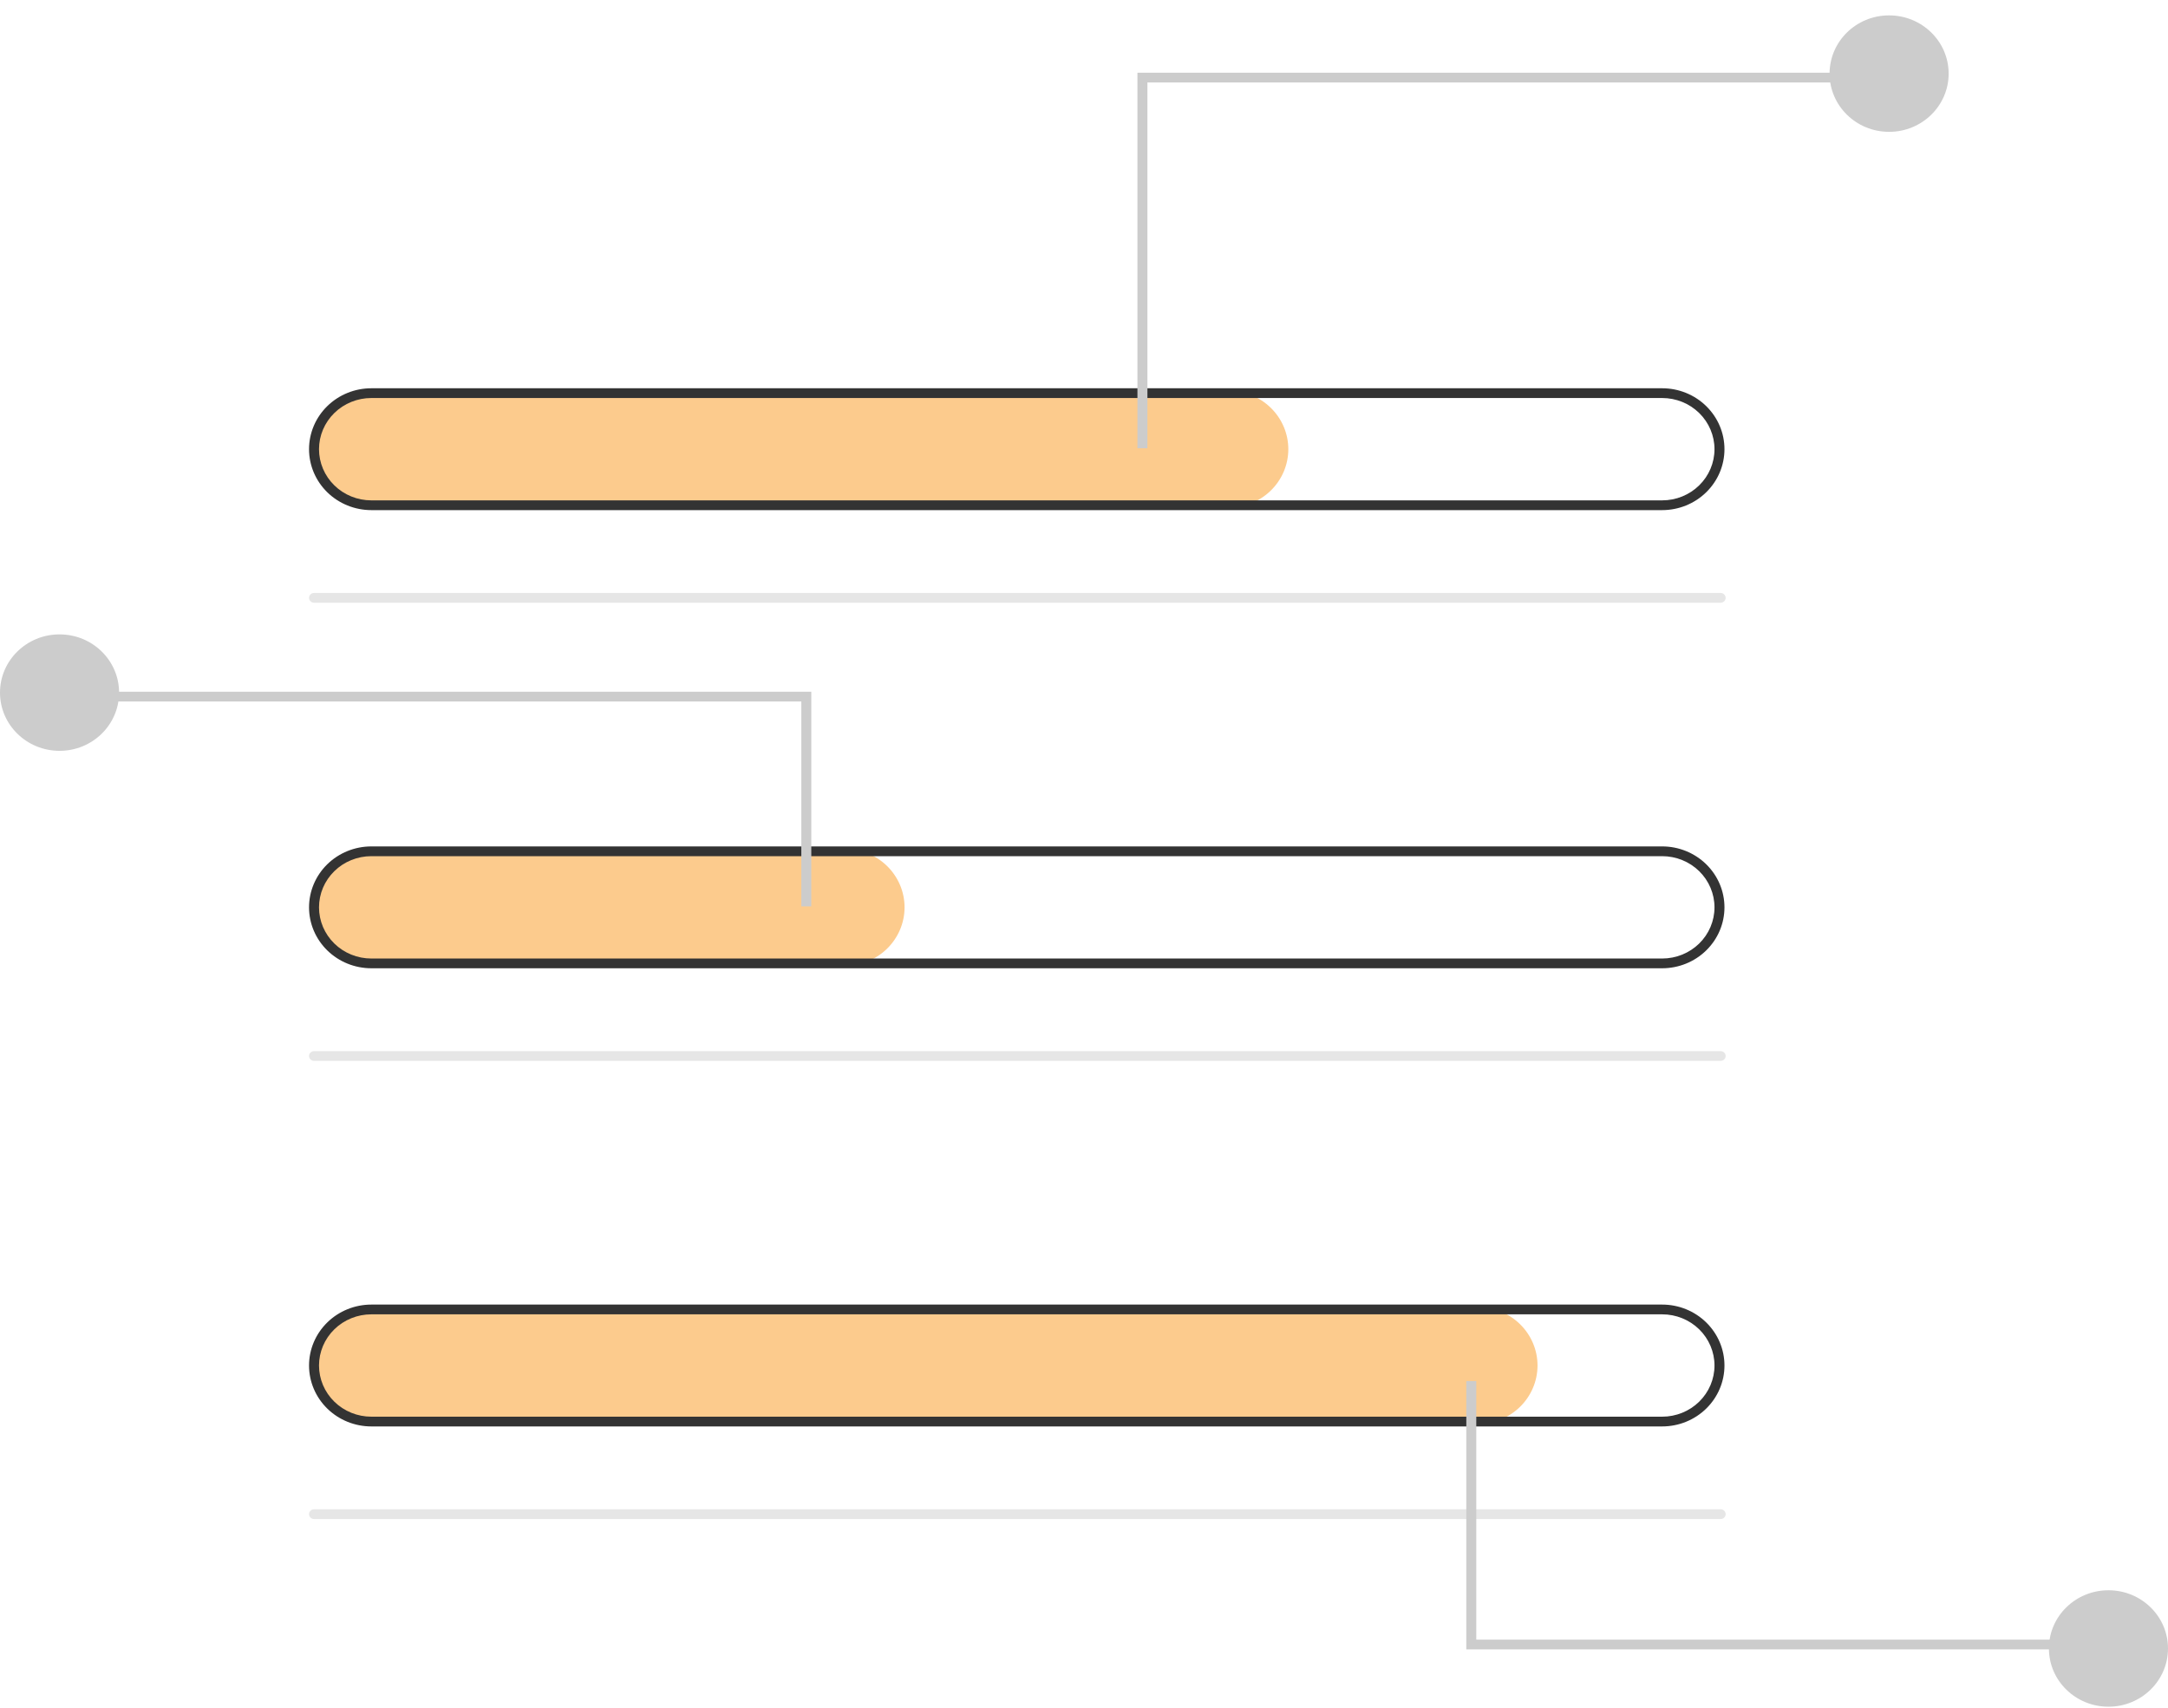
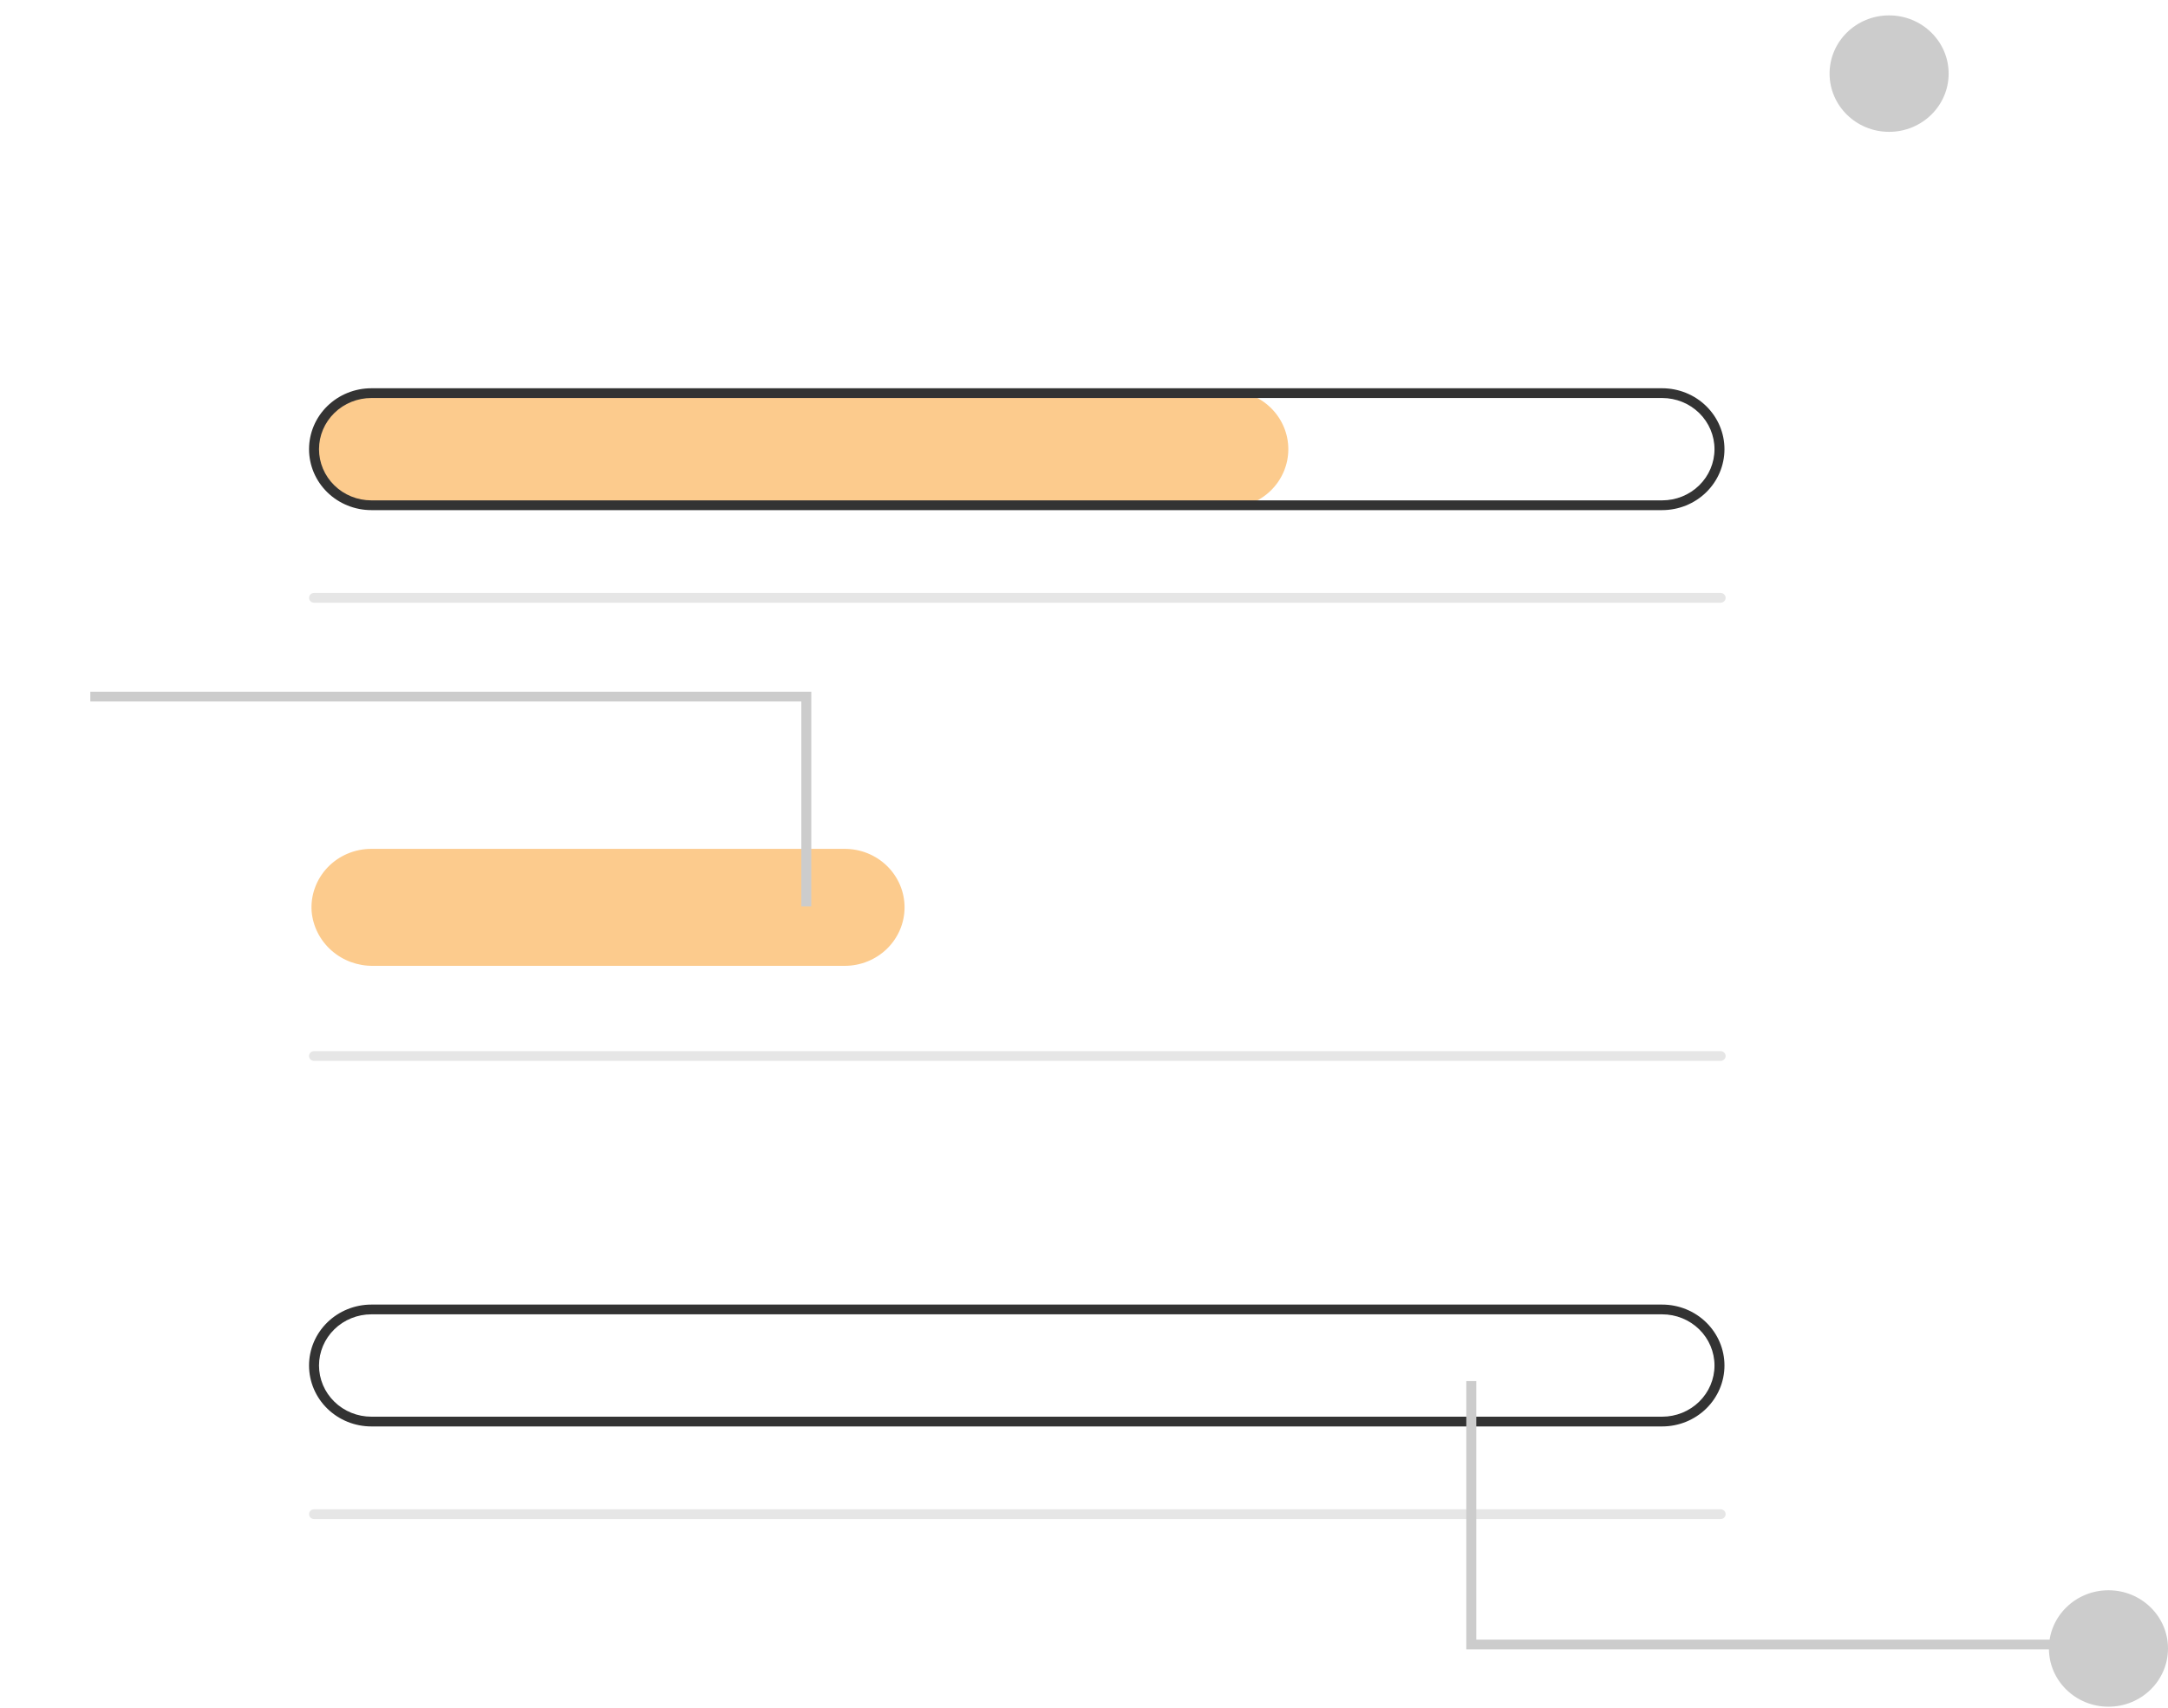
<svg xmlns="http://www.w3.org/2000/svg" width="132" height="104" viewBox="0 0 132 104" fill="none">
  <path d="M74.799 30.917H22.713C21.776 30.929 20.87 30.593 20.176 29.977C19.482 29.362 19.052 28.512 18.973 27.599C18.939 27.111 19.008 26.623 19.176 26.163C19.343 25.703 19.605 25.282 19.945 24.925C20.286 24.568 20.698 24.284 21.156 24.089C21.613 23.894 22.107 23.794 22.606 23.794H74.799C75.765 23.794 76.691 24.169 77.374 24.837C78.057 25.505 78.44 26.411 78.44 27.355C78.44 28.3 78.057 29.206 77.374 29.874C76.691 30.542 75.765 30.917 74.799 30.917Z" fill="#FCCB8D" />
  <path d="M104.763 36.705H19.12C19.039 36.705 18.962 36.674 18.905 36.618C18.848 36.563 18.816 36.487 18.816 36.408C18.816 36.33 18.848 36.254 18.905 36.199C18.962 36.143 19.039 36.112 19.12 36.112H104.763C104.844 36.112 104.921 36.143 104.978 36.199C105.035 36.254 105.067 36.33 105.067 36.408C105.067 36.487 105.035 36.563 104.978 36.618C104.921 36.674 104.844 36.705 104.763 36.705Z" fill="#E6E6E6" />
  <path d="M101.202 31.066H22.61C21.604 31.066 20.639 30.675 19.927 29.979C19.216 29.283 18.816 28.339 18.816 27.355C18.816 26.371 19.216 25.428 19.927 24.732C20.639 24.036 21.604 23.645 22.61 23.645H101.202C102.208 23.645 103.173 24.036 103.884 24.732C104.595 25.428 104.995 26.371 104.995 27.355C104.995 28.339 104.595 29.283 103.884 29.979C103.173 30.675 102.208 31.066 101.202 31.066ZM22.61 24.239C21.765 24.239 20.954 24.567 20.357 25.151C19.759 25.736 19.423 26.529 19.423 27.355C19.423 28.182 19.759 28.975 20.357 29.559C20.954 30.144 21.765 30.472 22.61 30.472H101.202C102.047 30.472 102.857 30.144 103.455 29.559C104.052 28.975 104.388 28.182 104.388 27.355C104.388 26.529 104.052 25.736 103.455 25.151C102.857 24.567 102.047 24.239 101.202 24.239H22.61Z" fill="#333333" />
  <path d="M51.434 58.819H22.713C21.776 58.83 20.87 58.495 20.176 57.879C19.482 57.263 19.052 56.413 18.973 55.5C18.939 55.013 19.008 54.524 19.176 54.064C19.343 53.604 19.605 53.183 19.945 52.826C20.286 52.469 20.698 52.185 21.156 51.99C21.613 51.796 22.107 51.695 22.606 51.695H51.434C52.399 51.695 53.326 52.07 54.008 52.738C54.691 53.406 55.075 54.312 55.075 55.257C55.075 56.201 54.691 57.107 54.008 57.775C53.326 58.443 52.399 58.819 51.434 58.819Z" fill="#FCCB8D" />
  <path d="M104.763 64.607H19.12C19.039 64.607 18.962 64.576 18.905 64.52C18.848 64.464 18.816 64.389 18.816 64.31C18.816 64.231 18.848 64.156 18.905 64.1C18.962 64.044 19.039 64.013 19.12 64.013H104.763C104.844 64.013 104.921 64.044 104.978 64.1C105.035 64.156 105.067 64.231 105.067 64.31C105.067 64.389 105.035 64.464 104.978 64.52C104.921 64.576 104.844 64.607 104.763 64.607Z" fill="#E6E6E6" />
-   <path d="M101.202 58.967H22.61C21.604 58.967 20.639 58.576 19.927 57.88C19.216 57.184 18.816 56.241 18.816 55.257C18.816 54.273 19.216 53.329 19.927 52.633C20.639 51.937 21.604 51.546 22.61 51.546H101.202C102.208 51.546 103.173 51.937 103.884 52.633C104.595 53.329 104.995 54.273 104.995 55.257C104.995 56.241 104.595 57.184 103.884 57.88C103.173 58.576 102.208 58.967 101.202 58.967ZM22.61 52.14C21.765 52.14 20.954 52.468 20.357 53.053C19.759 53.637 19.423 54.43 19.423 55.257C19.423 56.083 19.759 56.876 20.357 57.461C20.954 58.045 21.765 58.373 22.61 58.373H101.202C102.047 58.373 102.857 58.045 103.455 57.461C104.052 56.876 104.388 56.083 104.388 55.257C104.388 54.43 104.052 53.637 103.455 53.053C102.857 52.468 102.047 52.14 101.202 52.14H22.61Z" fill="#333333" />
-   <path d="M89.971 86.72H22.713C21.776 86.732 20.87 86.396 20.176 85.781C19.482 85.165 19.052 84.315 18.973 83.401C18.939 82.915 19.008 82.426 19.176 81.966C19.343 81.506 19.605 81.085 19.945 80.728C20.286 80.371 20.698 80.087 21.156 79.892C21.613 79.697 22.107 79.597 22.606 79.596H89.971C90.937 79.596 91.863 79.972 92.546 80.64C93.229 81.308 93.613 82.214 93.613 83.158C93.613 84.103 93.229 85.009 92.546 85.677C91.863 86.345 90.937 86.72 89.971 86.72Z" fill="#FCCB8D" />
  <path d="M104.763 92.508H19.12C19.039 92.508 18.962 92.477 18.905 92.421C18.848 92.366 18.816 92.29 18.816 92.211C18.816 92.133 18.848 92.057 18.905 92.001C18.962 91.946 19.039 91.915 19.12 91.915H104.763C104.844 91.915 104.921 91.946 104.978 92.001C105.035 92.057 105.067 92.133 105.067 92.211C105.067 92.29 105.035 92.366 104.978 92.421C104.921 92.477 104.844 92.508 104.763 92.508Z" fill="#E6E6E6" />
  <path d="M101.202 86.869H22.61C21.604 86.869 20.639 86.478 19.927 85.782C19.216 85.086 18.816 84.142 18.816 83.158C18.816 82.174 19.216 81.231 19.927 80.535C20.639 79.839 21.604 79.448 22.61 79.448H101.202C102.208 79.448 103.173 79.839 103.884 80.535C104.595 81.231 104.995 82.174 104.995 83.158C104.995 84.142 104.595 85.086 103.884 85.782C103.173 86.478 102.208 86.869 101.202 86.869ZM22.61 80.042C21.765 80.042 20.954 80.37 20.357 80.954C19.759 81.539 19.423 82.332 19.423 83.158C19.423 83.985 19.759 84.778 20.357 85.362C20.954 85.947 21.765 86.275 22.61 86.275H101.202C102.047 86.275 102.857 85.947 103.455 85.362C104.052 84.778 104.388 83.985 104.388 83.158C104.388 82.332 104.052 81.539 103.455 80.954C102.857 80.37 102.047 80.042 101.202 80.042H22.61Z" fill="#333333" />
-   <path d="M69.861 27.297H69.254V4.428H113.149V5.022H69.861V27.297Z" fill="#CCCCCC" />
  <path d="M115.019 8.029C117.021 8.029 118.644 6.441 118.644 4.483C118.644 2.525 117.021 0.937 115.019 0.937C113.017 0.937 111.395 2.525 111.395 4.483C111.395 6.441 113.017 8.029 115.019 8.029Z" fill="#CCCCCC" />
  <path d="M48.789 55.198H49.396V42.125H5.5V42.719H48.789V55.198Z" fill="#CCCCCC" />
-   <path d="M3.625 45.725C5.627 45.725 7.25 44.138 7.25 42.18C7.25 40.221 5.627 38.634 3.625 38.634C1.623 38.634 0 40.221 0 42.18C0 44.138 1.623 45.725 3.625 45.725Z" fill="#CCCCCC" />
  <path d="M89.884 84.107H89.277V100.446H126.497V99.852H89.884V84.107Z" fill="#CCCCCC" />
  <path d="M128.375 103.937C130.377 103.937 132 102.35 132 100.391C132 98.433 130.377 96.846 128.375 96.846C126.373 96.846 124.75 98.433 124.75 100.391C124.75 102.35 126.373 103.937 128.375 103.937Z" fill="#CCCCCC" />
</svg>